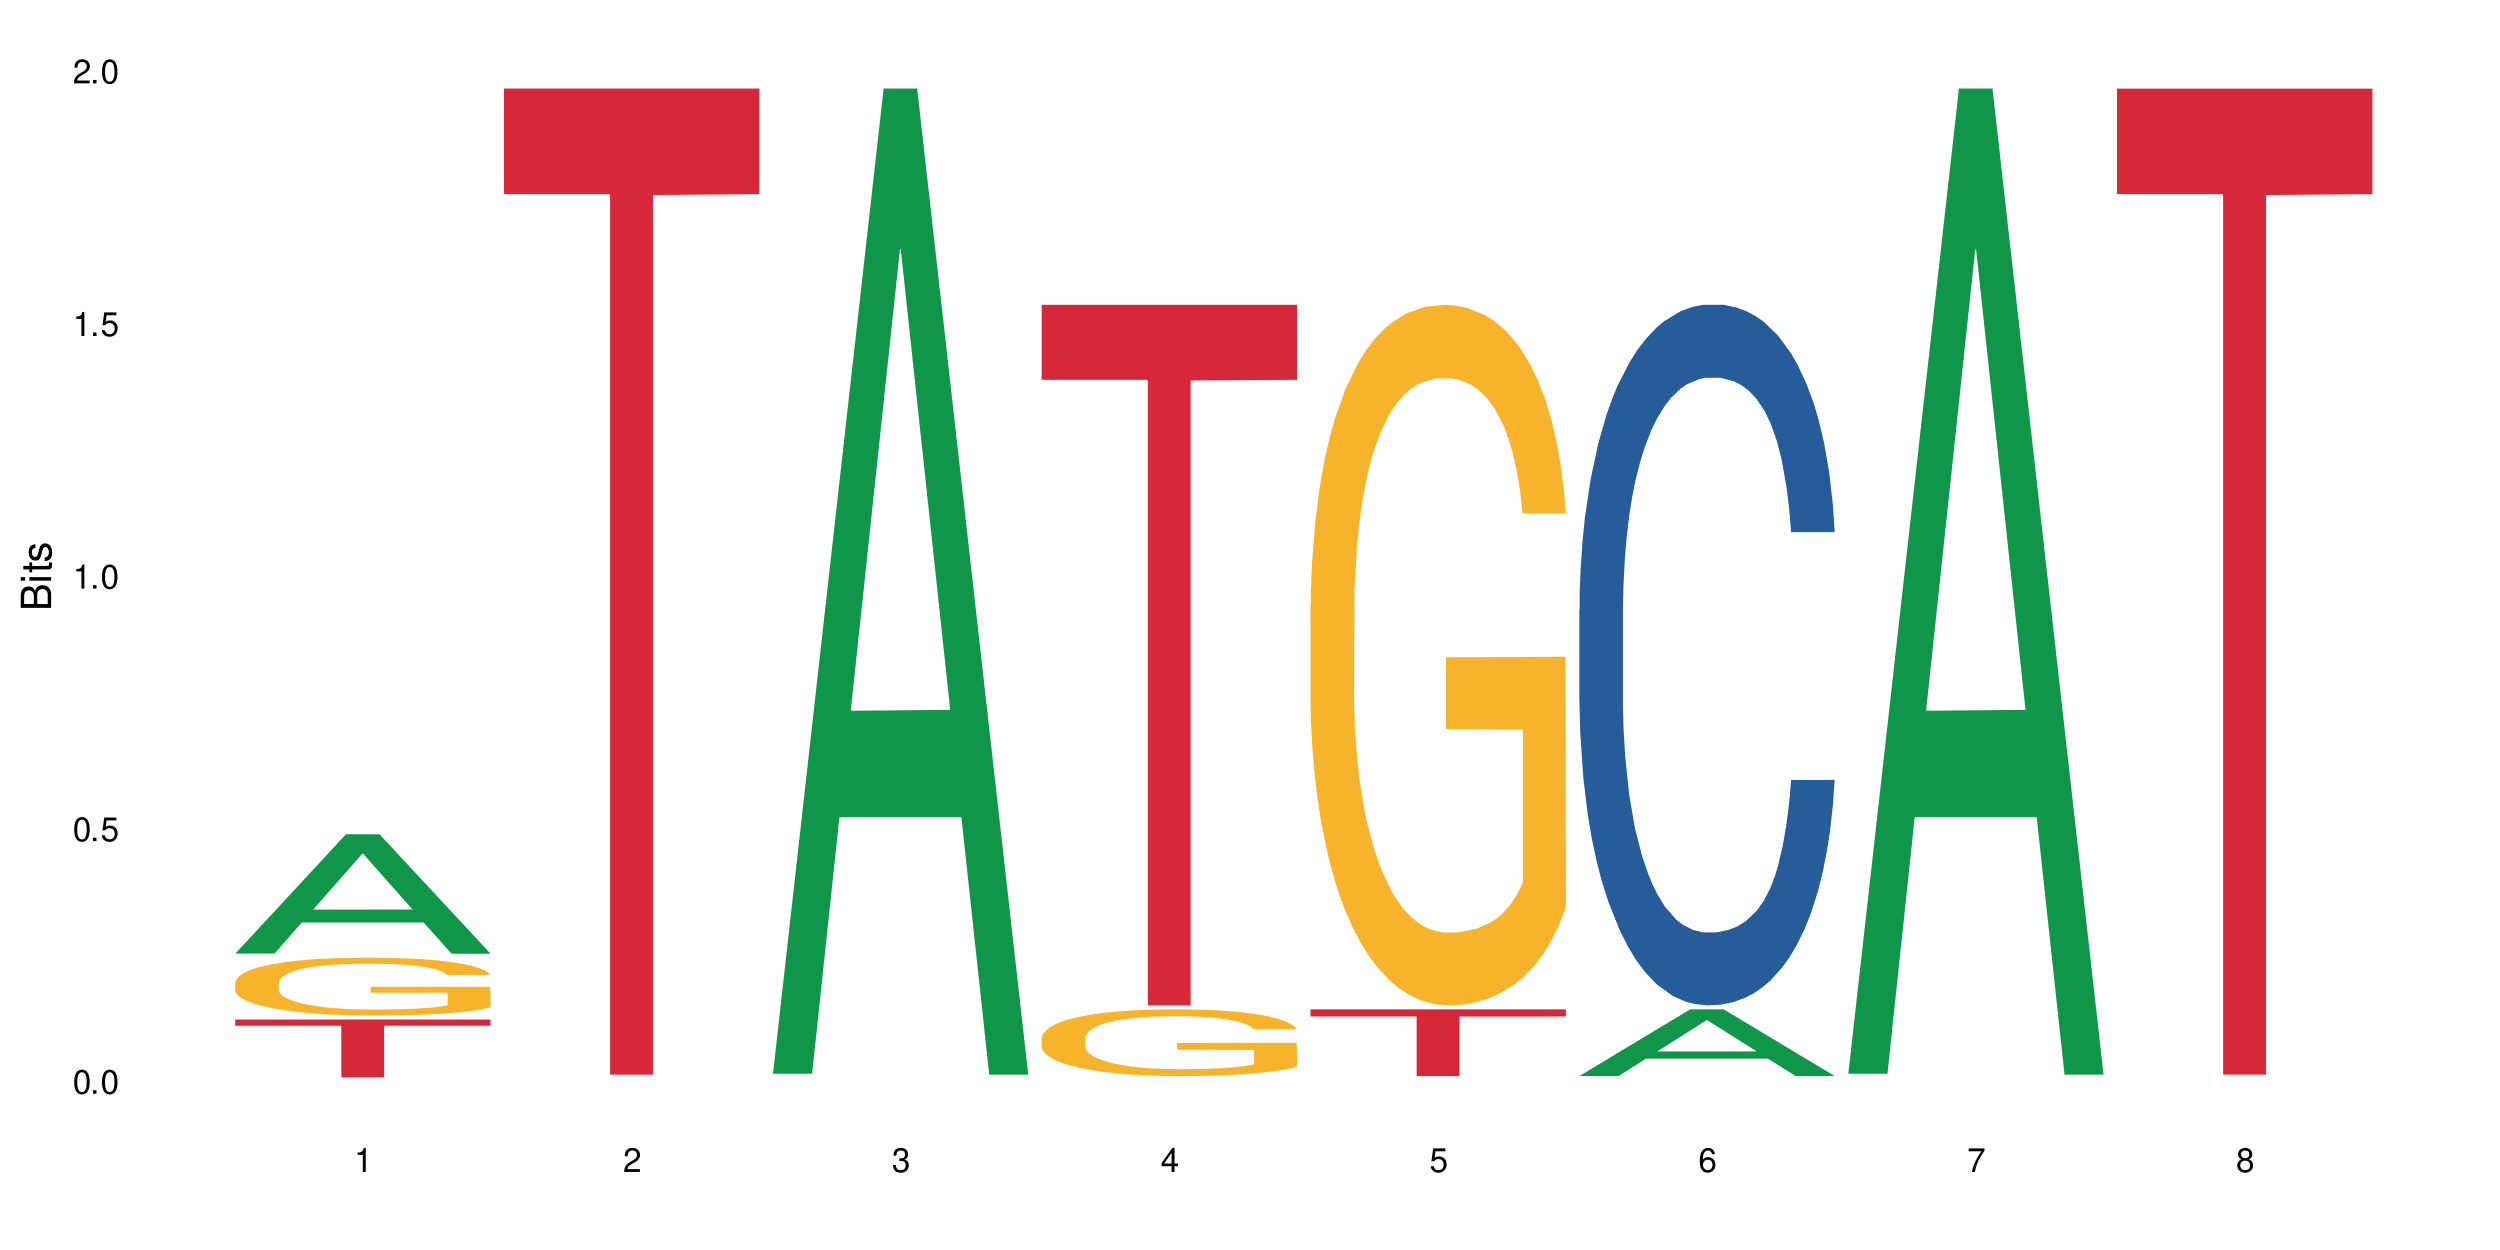
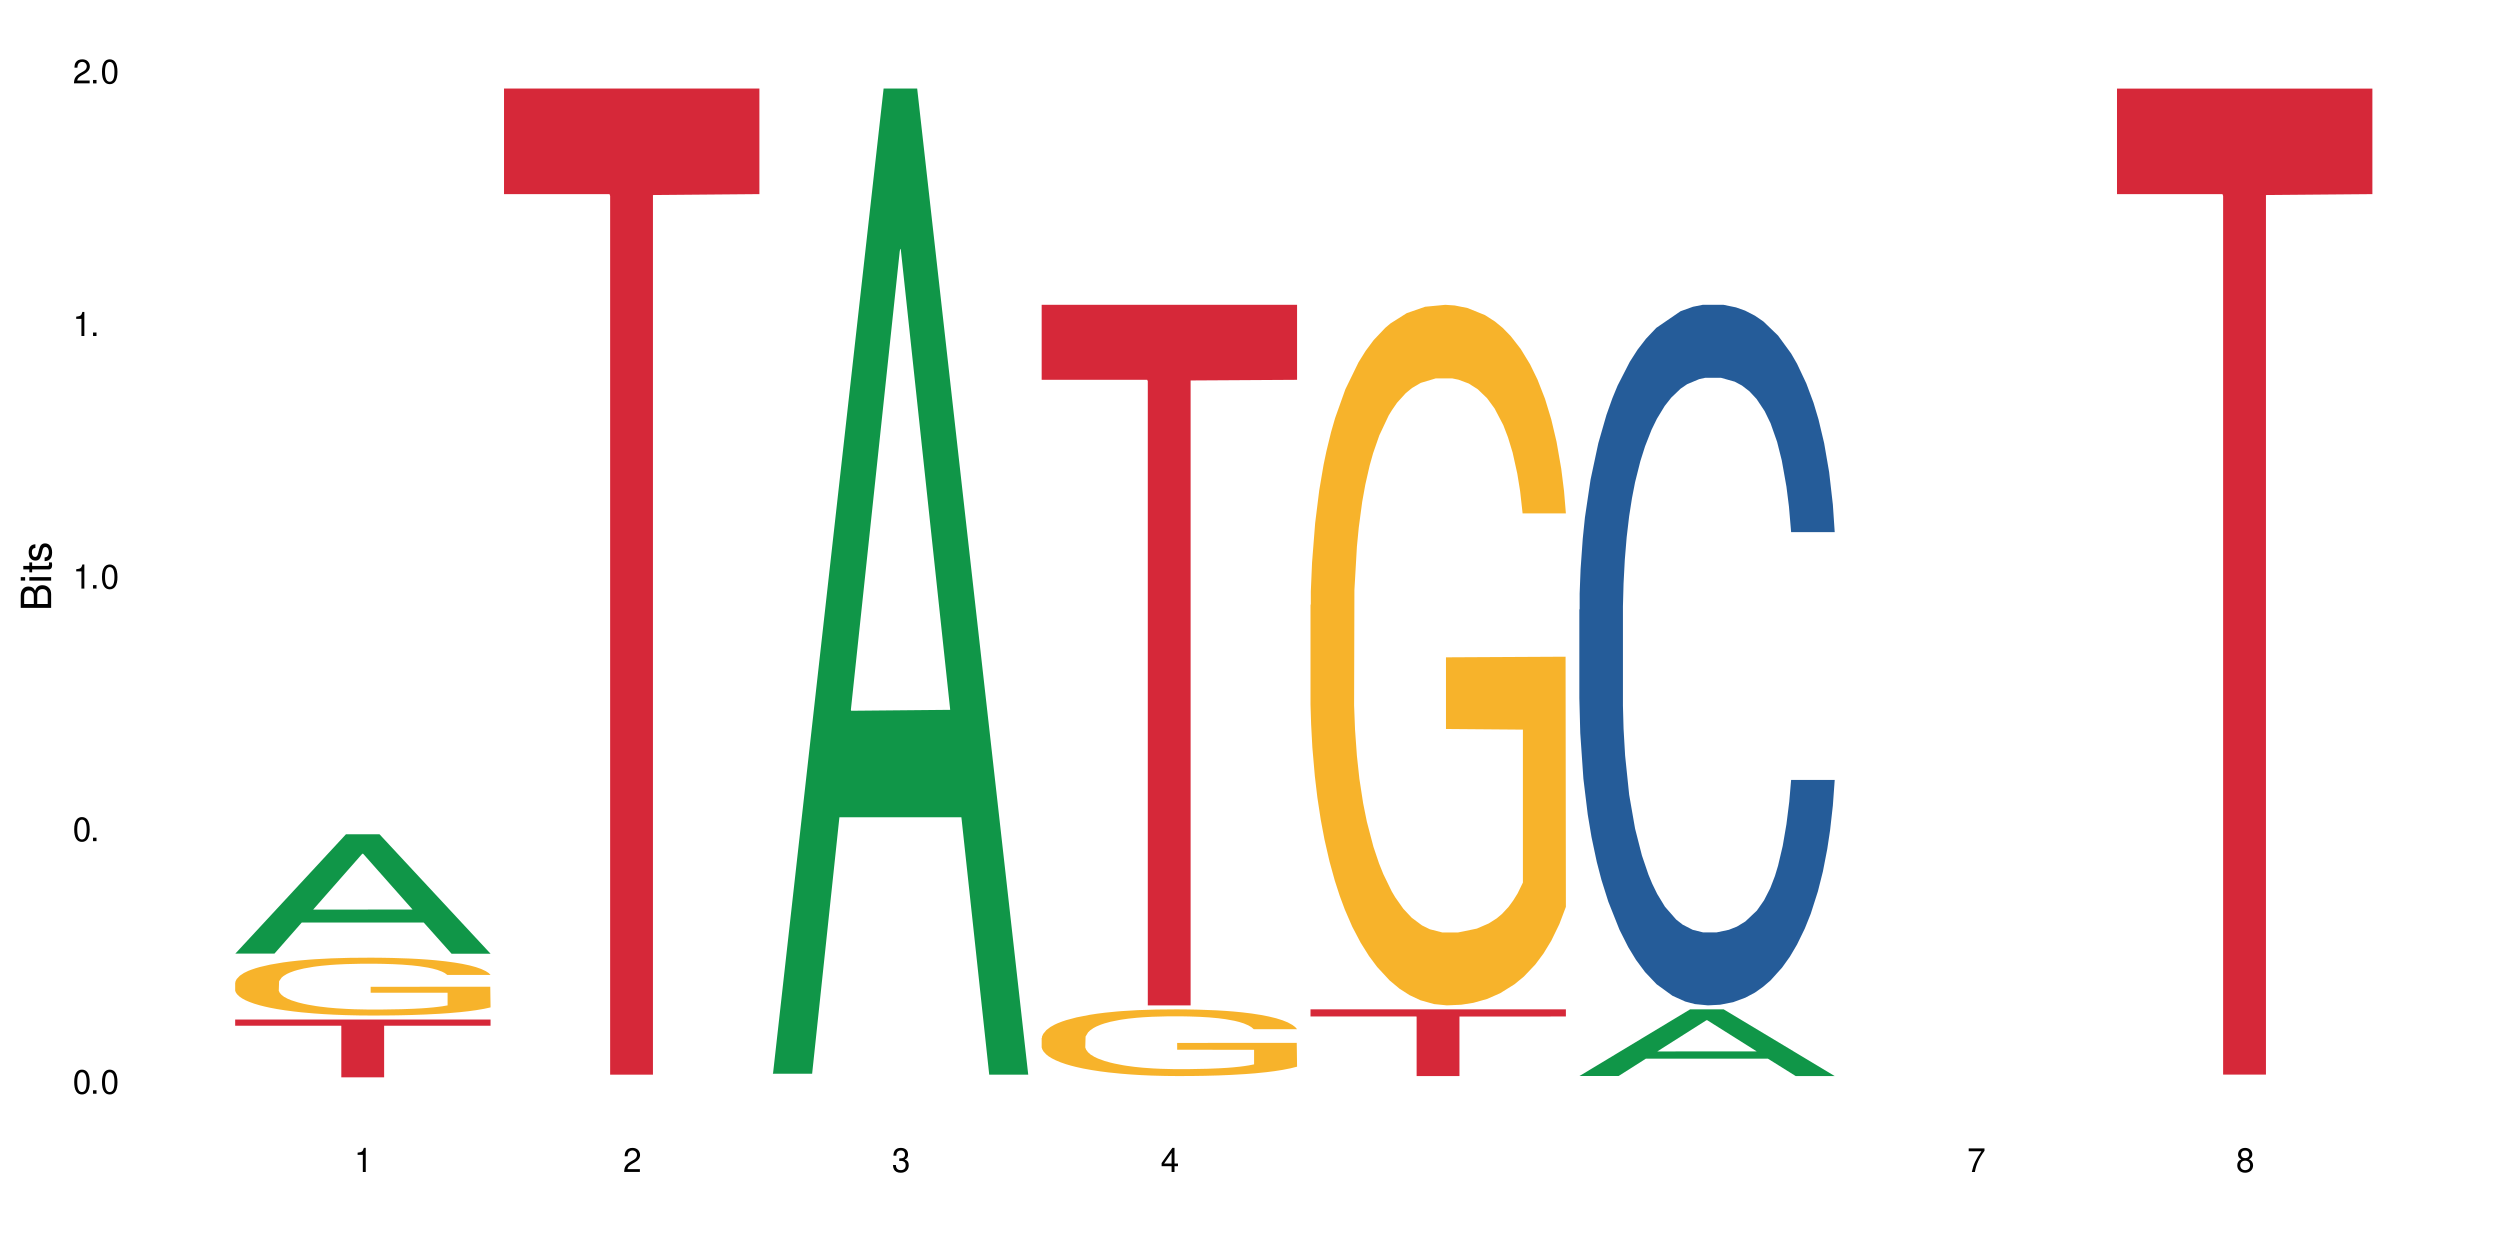
<svg xmlns="http://www.w3.org/2000/svg" xmlns:xlink="http://www.w3.org/1999/xlink" width="720" height="360" viewBox="0 0 720 360">
  <defs>
    <g>
      <g id="glyph-0-0">
</g>
      <g id="glyph-0-1">
        <path d="M 2.641 -6.938 C 2 -6.938 1.422 -6.656 1.078 -6.172 C 0.641 -5.562 0.406 -4.641 0.406 -3.359 C 0.406 -1.016 1.188 0.219 2.641 0.219 C 4.078 0.219 4.859 -1.016 4.859 -3.297 C 4.859 -4.641 4.656 -5.547 4.203 -6.172 C 3.844 -6.656 3.281 -6.938 2.641 -6.938 Z M 2.641 -6.188 C 3.547 -6.188 4 -5.25 4 -3.375 C 4 -1.406 3.562 -0.484 2.625 -0.484 C 1.734 -0.484 1.281 -1.438 1.281 -3.344 C 1.281 -5.25 1.734 -6.188 2.641 -6.188 Z M 2.641 -6.188 " />
      </g>
      <g id="glyph-0-2">
        <path d="M 1.828 -1 L 0.828 -1 L 0.828 0 L 1.828 0 Z M 1.828 -1 " />
      </g>
      <g id="glyph-0-3">
-         <path d="M 4.562 -6.797 L 1.062 -6.797 L 0.547 -3.094 L 1.328 -3.094 C 1.719 -3.562 2.047 -3.734 2.578 -3.734 C 3.484 -3.734 4.062 -3.109 4.062 -2.094 C 4.062 -1.125 3.484 -0.531 2.578 -0.531 C 1.828 -0.531 1.375 -0.906 1.188 -1.672 L 0.328 -1.672 C 0.453 -1.109 0.547 -0.844 0.75 -0.594 C 1.125 -0.078 1.828 0.219 2.594 0.219 C 3.969 0.219 4.922 -0.781 4.922 -2.219 C 4.922 -3.562 4.031 -4.484 2.719 -4.484 C 2.25 -4.484 1.859 -4.359 1.469 -4.062 L 1.734 -5.969 L 4.562 -5.969 Z M 4.562 -6.797 " />
-       </g>
+         </g>
      <g id="glyph-0-4">
        <path d="M 2.484 -4.938 L 2.484 0 L 3.328 0 L 3.328 -6.938 L 2.766 -6.938 C 2.469 -5.875 2.281 -5.734 0.984 -5.562 L 0.984 -4.938 Z M 2.484 -4.938 " />
      </g>
      <g id="glyph-0-5">
        <path d="M 4.859 -0.828 L 1.281 -0.828 C 1.359 -1.406 1.672 -1.781 2.5 -2.281 L 3.469 -2.828 C 4.406 -3.344 4.906 -4.062 4.906 -4.906 C 4.906 -5.484 4.672 -6.031 4.266 -6.406 C 3.859 -6.766 3.375 -6.938 2.719 -6.938 C 1.859 -6.938 1.219 -6.625 0.844 -6.031 C 0.609 -5.672 0.5 -5.234 0.484 -4.531 L 1.328 -4.531 C 1.359 -5.016 1.406 -5.281 1.531 -5.516 C 1.75 -5.938 2.188 -6.203 2.703 -6.203 C 3.469 -6.203 4.031 -5.641 4.031 -4.891 C 4.031 -4.344 3.719 -3.859 3.125 -3.516 L 2.234 -3 C 0.812 -2.172 0.406 -1.531 0.328 -0.016 L 4.859 -0.016 Z M 4.859 -0.828 " />
      </g>
      <g id="glyph-0-6">
        <path d="M 2.125 -3.188 L 2.578 -3.188 C 3.5 -3.188 3.984 -2.766 3.984 -1.922 C 3.984 -1.062 3.469 -0.531 2.594 -0.531 C 1.656 -0.531 1.203 -1 1.156 -2.016 L 0.312 -2.016 C 0.344 -1.453 0.438 -1.094 0.609 -0.781 C 0.953 -0.109 1.625 0.219 2.547 0.219 C 3.953 0.219 4.859 -0.625 4.859 -1.938 C 4.859 -2.828 4.516 -3.297 3.703 -3.594 C 4.344 -3.844 4.656 -4.328 4.656 -5.031 C 4.656 -6.219 3.875 -6.938 2.578 -6.938 C 1.203 -6.938 0.484 -6.172 0.453 -4.703 L 1.297 -4.703 C 1.312 -5.125 1.344 -5.359 1.453 -5.578 C 1.641 -5.969 2.062 -6.203 2.594 -6.203 C 3.344 -6.203 3.797 -5.75 3.797 -5 C 3.797 -4.516 3.609 -4.219 3.25 -4.047 C 3.016 -3.953 2.703 -3.922 2.125 -3.906 Z M 2.125 -3.188 " />
      </g>
      <g id="glyph-0-7">
        <path d="M 3.141 -1.672 L 3.141 0 L 3.984 0 L 3.984 -1.672 L 4.984 -1.672 L 4.984 -2.438 L 3.984 -2.438 L 3.984 -6.938 L 3.359 -6.938 L 0.266 -2.578 L 0.266 -1.672 Z M 3.141 -2.438 L 1 -2.438 L 3.141 -5.5 Z M 3.141 -2.438 " />
      </g>
      <g id="glyph-0-8">
-         <path d="M 4.781 -5.125 C 4.609 -6.266 3.891 -6.938 2.844 -6.938 C 2.094 -6.938 1.422 -6.578 1.031 -5.953 C 0.594 -5.266 0.406 -4.422 0.406 -3.172 C 0.406 -2 0.578 -1.25 0.984 -0.641 C 1.359 -0.078 1.953 0.219 2.703 0.219 C 3.984 0.219 4.922 -0.75 4.922 -2.094 C 4.922 -3.375 4.062 -4.281 2.844 -4.281 C 2.172 -4.281 1.641 -4.031 1.281 -3.516 C 1.281 -5.234 1.828 -6.188 2.797 -6.188 C 3.391 -6.188 3.797 -5.797 3.938 -5.125 Z M 2.734 -3.531 C 3.547 -3.531 4.062 -2.953 4.062 -2.031 C 4.062 -1.156 3.484 -0.531 2.703 -0.531 C 1.922 -0.531 1.328 -1.188 1.328 -2.078 C 1.328 -2.938 1.906 -3.531 2.734 -3.531 Z M 2.734 -3.531 " />
-       </g>
+         </g>
      <g id="glyph-0-9">
        <path d="M 4.984 -6.797 L 0.438 -6.797 L 0.438 -5.969 L 4.109 -5.969 C 2.5 -3.656 1.828 -2.234 1.328 0 L 2.219 0 C 2.594 -2.172 3.453 -4.047 4.984 -6.094 Z M 4.984 -6.797 " />
      </g>
      <g id="glyph-0-10">
        <path d="M 3.75 -3.656 C 4.469 -4.094 4.688 -4.438 4.688 -5.078 C 4.688 -6.172 3.844 -6.938 2.641 -6.938 C 1.438 -6.938 0.594 -6.172 0.594 -5.094 C 0.594 -4.438 0.812 -4.094 1.516 -3.656 C 0.734 -3.266 0.359 -2.703 0.359 -1.922 C 0.359 -0.656 1.281 0.219 2.641 0.219 C 3.984 0.219 4.922 -0.656 4.922 -1.922 C 4.922 -2.703 4.531 -3.266 3.75 -3.656 Z M 2.641 -6.188 C 3.359 -6.188 3.812 -5.75 3.812 -5.062 C 3.812 -4.406 3.344 -3.984 2.641 -3.984 C 1.922 -3.984 1.453 -4.406 1.453 -5.078 C 1.453 -5.75 1.922 -6.188 2.641 -6.188 Z M 2.641 -3.266 C 3.484 -3.266 4.062 -2.719 4.062 -1.906 C 4.062 -1.078 3.484 -0.531 2.625 -0.531 C 1.797 -0.531 1.219 -1.094 1.219 -1.906 C 1.219 -2.719 1.781 -3.266 2.641 -3.266 Z M 2.641 -3.266 " />
      </g>
      <g id="glyph-1-0">
</g>
      <g id="glyph-1-1">
        <path d="M 0 -0.953 L 0 -4.891 C 0 -5.719 -0.234 -6.344 -0.734 -6.797 C -1.188 -7.234 -1.812 -7.469 -2.5 -7.469 C -3.547 -7.469 -4.188 -7 -4.625 -5.875 C -4.984 -6.688 -5.625 -7.094 -6.531 -7.094 C -7.172 -7.094 -7.734 -6.859 -8.141 -6.391 C -8.562 -5.922 -8.75 -5.344 -8.75 -4.5 L -8.75 -0.953 Z M -4.984 -2.062 L -7.766 -2.062 L -7.766 -4.219 C -7.766 -4.844 -7.688 -5.203 -7.453 -5.5 C -7.219 -5.812 -6.859 -5.969 -6.375 -5.969 C -5.891 -5.969 -5.531 -5.812 -5.297 -5.5 C -5.062 -5.203 -4.984 -4.844 -4.984 -4.219 Z M -0.984 -2.062 L -4 -2.062 L -4 -4.781 C -4 -5.766 -3.438 -6.359 -2.484 -6.359 C -1.547 -6.359 -0.984 -5.766 -0.984 -4.781 Z M -0.984 -2.062 " />
      </g>
      <g id="glyph-1-2">
        <path d="M -6.281 -1.797 L -6.281 -0.797 L 0 -0.797 L 0 -1.797 Z M -8.75 -1.797 L -8.75 -0.797 L -7.484 -0.797 L -7.484 -1.797 Z M -8.75 -1.797 " />
      </g>
      <g id="glyph-1-3">
        <path d="M -6.281 -3.047 L -6.281 -2.016 L -8.016 -2.016 L -8.016 -1.016 L -6.281 -1.016 L -6.281 -0.172 L -5.469 -0.172 L -5.469 -1.016 L -0.719 -1.016 C -0.078 -1.016 0.281 -1.453 0.281 -2.234 C 0.281 -2.5 0.25 -2.719 0.188 -3.047 L -0.641 -3.047 C -0.609 -2.906 -0.594 -2.766 -0.594 -2.562 C -0.594 -2.141 -0.719 -2.016 -1.156 -2.016 L -5.469 -2.016 L -5.469 -3.047 Z M -6.281 -3.047 " />
      </g>
      <g id="glyph-1-4">
        <path d="M -4.531 -5.25 C -5.766 -5.25 -6.469 -4.422 -6.469 -2.969 C -6.469 -1.516 -5.719 -0.562 -4.547 -0.562 C -3.562 -0.562 -3.094 -1.062 -2.734 -2.562 L -2.516 -3.484 C -2.344 -4.188 -2.094 -4.469 -1.641 -4.469 C -1.047 -4.469 -0.641 -3.875 -0.641 -3 C -0.641 -2.453 -0.797 -2 -1.062 -1.75 C -1.25 -1.594 -1.422 -1.531 -1.875 -1.469 L -1.875 -0.406 C -0.422 -0.453 0.281 -1.266 0.281 -2.922 C 0.281 -4.5 -0.5 -5.516 -1.719 -5.516 C -2.656 -5.516 -3.172 -4.984 -3.469 -3.734 L -3.703 -2.766 C -3.891 -1.953 -4.156 -1.609 -4.594 -1.609 C -5.188 -1.609 -5.547 -2.125 -5.547 -2.938 C -5.547 -3.75 -5.203 -4.172 -4.531 -4.203 Z M -4.531 -5.25 " />
      </g>
    </g>
  </defs>
  <rect x="-72" y="-36" width="864" height="432" fill="rgb(100%, 100%, 100%)" fill-opacity="1" />
  <path fill-rule="nonzero" fill="rgb(6.275%, 58.824%, 28.235%)" fill-opacity="1" d="M 67.73 274.633 L 67.809 274.602 L 99.637 240.27 L 109.301 240.27 L 141.281 274.668 L 130.047 274.668 L 122.031 265.688 L 86.906 265.688 L 79.047 274.633 L 67.73 274.633 L 90.285 261.973 L 118.809 261.941 L 104.586 245.887 L 104.43 245.855 L 104.27 245.953 L 90.207 261.941 L 90.285 261.973 Z M 67.73 274.633 " />
  <path fill-rule="nonzero" fill="rgb(96.863%, 70.196%, 16.863%)" fill-opacity="1" d="M 67.73 282.949 L 67.82 282.934 L 67.82 282.629 L 68.18 281.945 L 69.078 281 L 70.242 280.223 L 71.5 279.613 L 72.305 279.297 L 73.652 278.84 L 74.816 278.504 L 77.777 277.82 L 81.543 277.18 L 83.609 276.906 L 85.941 276.648 L 89.258 276.359 L 90.785 276.254 L 95.449 276.008 L 100.738 275.855 L 106.57 275.812 L 109.262 275.824 L 112.938 275.887 L 117.961 276.055 L 120.832 276.207 L 123.074 276.359 L 125.406 276.555 L 128.277 276.859 L 130.969 277.227 L 133.121 277.59 L 135.273 278.047 L 137.066 278.535 L 138.594 279.066 L 139.938 279.707 L 140.746 280.238 L 141.281 280.773 L 128.816 280.773 L 128.098 280.238 L 127.289 279.828 L 125.945 279.324 L 124.598 278.961 L 123.254 278.672 L 120.742 278.277 L 118.59 278.031 L 115.898 277.82 L 113.297 277.684 L 110.336 277.59 L 108.543 277.562 L 103.789 277.562 L 99.484 277.668 L 96.973 277.789 L 95.18 277.91 L 92.668 278.141 L 91.141 278.32 L 90.246 278.445 L 87.555 278.914 L 85.762 279.34 L 84.773 279.629 L 83.52 280.086 L 82.621 280.496 L 81.633 281.105 L 81.098 281.562 L 80.379 282.598 L 80.289 285.336 L 80.559 285.914 L 81.098 286.539 L 81.812 287.086 L 82.891 287.664 L 83.965 288.105 L 85.852 288.699 L 87.465 289.098 L 88.719 289.355 L 91.141 289.766 L 92.129 289.902 L 94.461 290.176 L 96.883 290.391 L 99.844 290.57 L 102.086 290.664 L 105.672 290.738 L 110.246 290.738 L 115.629 290.648 L 119.039 290.527 L 121.371 290.406 L 122.895 290.297 L 124.777 290.129 L 126.125 289.977 L 127.379 289.812 L 128.906 289.551 L 128.906 285.914 L 106.75 285.898 L 106.75 284.195 L 141.195 284.18 L 141.281 290.129 L 139.398 290.543 L 137.066 290.938 L 134.824 291.242 L 132.492 291.5 L 129.176 291.789 L 126.484 291.973 L 122.355 292.184 L 118.59 292.32 L 114.645 292.414 L 111.145 292.457 L 107.02 292.473 L 103.34 292.445 L 99.395 292.352 L 96.254 292.23 L 93.383 292.078 L 90.516 291.879 L 86.926 291.562 L 84.594 291.301 L 82.172 290.984 L 79.75 290.602 L 77.598 290.191 L 76.164 289.871 L 74.727 289.508 L 73.203 289.051 L 71.766 288.531 L 70.691 288.062 L 69.703 287.527 L 68.988 287.027 L 68.27 286.34 L 67.91 285.793 L 67.73 285.32 Z M 67.73 282.949 " />
  <path fill-rule="nonzero" fill="rgb(83.922%, 15.686%, 22.353%)" fill-opacity="1" d="M 67.73 293.617 L 141.281 293.617 L 141.281 295.402 L 110.629 295.418 L 110.629 310.281 L 98.297 310.281 L 98.297 295.434 L 98.117 295.402 L 67.73 295.402 Z M 67.73 293.617 " />
  <path fill-rule="nonzero" fill="rgb(83.922%, 15.686%, 22.353%)" fill-opacity="1" d="M 145.156 25.504 L 218.707 25.504 L 218.707 55.902 L 188.051 56.172 L 188.051 309.496 L 175.719 309.496 L 175.719 56.438 L 175.539 55.902 L 145.156 55.902 Z M 145.156 25.504 " />
  <path fill-rule="nonzero" fill="rgb(6.275%, 58.824%, 28.235%)" fill-opacity="1" d="M 222.578 309.227 L 222.656 308.961 L 254.48 25.504 L 264.148 25.504 L 296.129 309.496 L 284.895 309.496 L 276.879 235.363 L 241.75 235.363 L 233.895 309.227 L 222.578 309.227 L 245.129 204.699 L 273.656 204.43 L 259.434 71.902 L 259.273 71.637 L 259.117 72.438 L 245.051 204.43 L 245.129 204.699 Z M 222.578 309.227 " />
  <path fill-rule="nonzero" fill="rgb(96.863%, 70.196%, 16.863%)" fill-opacity="1" d="M 300 298.922 L 300.09 298.902 L 300.09 298.551 L 300.449 297.762 L 301.348 296.676 L 302.512 295.781 L 303.77 295.078 L 304.574 294.711 L 305.922 294.184 L 307.086 293.797 L 310.047 293.008 L 313.816 292.27 L 315.879 291.953 L 318.211 291.656 L 321.527 291.324 L 323.055 291.199 L 327.719 290.918 L 333.012 290.746 L 338.84 290.691 L 341.531 290.711 L 345.207 290.781 L 350.23 290.973 L 353.102 291.148 L 355.344 291.324 L 357.676 291.551 L 360.547 291.902 L 363.238 292.324 L 365.391 292.746 L 367.543 293.27 L 369.336 293.832 L 370.863 294.445 L 372.207 295.184 L 373.016 295.797 L 373.555 296.41 L 361.086 296.41 L 360.367 295.797 L 359.559 295.324 L 358.215 294.746 L 356.871 294.324 L 355.523 293.992 L 353.012 293.535 L 350.859 293.254 L 348.168 293.008 L 345.566 292.852 L 342.609 292.746 L 340.812 292.711 L 336.059 292.711 L 331.754 292.832 L 329.242 292.973 L 327.449 293.113 L 324.938 293.375 L 323.414 293.586 L 322.516 293.727 L 319.824 294.27 L 318.031 294.762 L 317.043 295.098 L 315.789 295.621 L 314.891 296.098 L 313.902 296.797 L 313.367 297.324 L 312.648 298.516 L 312.559 301.676 L 312.828 302.344 L 313.367 303.062 L 314.082 303.695 L 315.16 304.359 L 316.234 304.867 L 318.121 305.555 L 319.734 306.008 L 320.992 306.309 L 323.414 306.781 L 324.398 306.941 L 326.73 307.254 L 329.152 307.5 L 332.113 307.711 L 334.355 307.816 L 337.941 307.906 L 342.52 307.906 L 347.898 307.801 L 351.309 307.66 L 353.641 307.52 L 355.164 307.395 L 357.047 307.203 L 358.395 307.027 L 359.648 306.836 L 361.176 306.535 L 361.176 302.344 L 339.02 302.324 L 339.02 300.359 L 373.465 300.344 L 373.555 307.203 L 371.668 307.676 L 369.336 308.133 L 367.094 308.484 L 364.762 308.781 L 361.445 309.117 L 358.754 309.324 L 354.629 309.57 L 350.859 309.73 L 346.914 309.836 L 343.414 309.887 L 339.289 309.906 L 335.609 309.871 L 331.664 309.766 L 328.523 309.625 L 325.656 309.449 L 322.785 309.219 L 319.195 308.852 L 316.863 308.555 L 314.441 308.184 L 312.02 307.746 L 309.867 307.273 L 308.434 306.906 L 306.996 306.484 L 305.473 305.957 L 304.039 305.359 L 302.961 304.816 L 301.973 304.203 L 301.258 303.625 L 300.539 302.832 L 300.18 302.203 L 300 301.656 Z M 300 298.922 " />
  <path fill-rule="nonzero" fill="rgb(83.922%, 15.686%, 22.353%)" fill-opacity="1" d="M 300 87.789 L 373.555 87.789 L 373.555 109.387 L 342.898 109.574 L 342.898 289.547 L 330.566 289.547 L 330.566 109.766 L 330.387 109.387 L 300 109.387 Z M 300 87.789 " />
  <path fill-rule="nonzero" fill="rgb(96.863%, 70.196%, 16.863%)" fill-opacity="1" d="M 377.426 174.203 L 377.516 174.02 L 377.516 170.336 L 377.871 162.043 L 378.77 150.621 L 379.938 141.223 L 381.191 133.852 L 382 129.984 L 383.344 124.457 L 384.512 120.402 L 387.469 112.109 L 391.238 104.371 L 393.301 101.055 L 395.633 97.922 L 398.953 94.422 L 400.477 93.133 L 405.141 90.184 L 410.434 88.344 L 416.262 87.789 L 418.953 87.973 L 422.633 88.711 L 427.656 90.738 L 430.527 92.578 L 432.77 94.422 L 435.102 96.816 L 437.969 100.504 L 440.66 104.926 L 442.812 109.348 L 444.969 114.875 L 446.762 120.77 L 448.285 127.219 L 449.633 134.957 L 450.438 141.406 L 450.977 147.855 L 438.508 147.855 L 437.789 141.406 L 436.984 136.434 L 435.637 130.352 L 434.293 125.93 L 432.949 122.43 L 430.438 117.637 L 428.281 114.691 L 425.594 112.109 L 422.992 110.453 L 420.031 109.348 L 418.238 108.98 L 413.484 108.98 L 409.176 110.27 L 406.664 111.742 L 404.871 113.215 L 402.359 115.98 L 400.836 118.191 L 399.938 119.664 L 397.246 125.379 L 395.453 130.535 L 394.469 134.035 L 393.211 139.566 L 392.312 144.539 L 391.328 151.91 L 390.789 157.438 L 390.07 169.965 L 389.98 203.133 L 390.25 210.133 L 390.789 217.688 L 391.508 224.32 L 392.582 231.324 L 393.66 236.668 L 395.543 243.852 L 397.156 248.645 L 398.414 251.777 L 400.836 256.75 L 401.82 258.41 L 404.156 261.727 L 406.574 264.305 L 409.535 266.516 L 411.777 267.621 L 415.367 268.543 L 419.941 268.543 L 425.324 267.438 L 428.73 265.965 L 431.062 264.488 L 432.59 263.199 L 434.473 261.172 L 435.816 259.328 L 437.074 257.305 L 438.598 254.172 L 438.598 210.133 L 416.441 209.949 L 416.441 189.312 L 450.887 189.129 L 450.977 261.172 L 449.094 266.148 L 446.762 270.938 L 444.52 274.621 L 442.188 277.754 L 438.867 281.258 L 436.176 283.469 L 432.051 286.047 L 428.281 287.703 L 424.336 288.812 L 420.84 289.363 L 416.711 289.547 L 413.035 289.18 L 409.086 288.074 L 405.949 286.598 L 403.078 284.758 L 400.207 282.363 L 396.621 278.492 L 394.289 275.359 L 391.867 271.492 L 389.445 266.883 L 387.293 261.91 L 385.855 258.039 L 384.422 253.617 L 382.895 248.09 L 381.461 241.824 L 380.383 236.113 L 379.398 229.664 L 378.68 223.586 L 377.961 215.293 L 377.605 208.66 L 377.426 202.949 Z M 377.426 174.203 " />
  <path fill-rule="nonzero" fill="rgb(83.922%, 15.686%, 22.353%)" fill-opacity="1" d="M 377.426 290.691 L 450.977 290.691 L 450.977 292.75 L 420.324 292.766 L 420.324 309.906 L 407.988 309.906 L 407.988 292.785 L 407.809 292.75 L 377.426 292.75 Z M 377.426 290.691 " />
  <path fill-rule="nonzero" fill="rgb(6.275%, 58.824%, 28.235%)" fill-opacity="1" d="M 454.848 309.887 L 454.926 309.867 L 486.75 290.691 L 496.418 290.691 L 528.398 309.906 L 517.164 309.906 L 509.148 304.891 L 474.023 304.891 L 466.164 309.887 L 454.848 309.887 L 477.402 302.816 L 505.926 302.797 L 491.703 293.832 L 491.547 293.812 L 491.387 293.867 L 477.32 302.797 L 477.402 302.816 Z M 454.848 309.887 " />
-   <path fill-rule="nonzero" fill="rgb(14.51%, 36.078%, 60%)" fill-opacity="1" d="M 454.848 175.574 L 454.938 175.391 L 454.938 170.965 L 455.207 163.957 L 455.836 155.105 L 456.461 149.02 L 458.078 138.137 L 460.32 127.625 L 462.652 119.512 L 464.355 114.715 L 465.879 111.027 L 469.379 104.203 L 471.621 100.699 L 474.043 97.562 L 477.004 94.43 L 479.156 92.586 L 484 89.633 L 487.586 88.344 L 490.367 87.789 L 496.379 87.789 L 499.965 88.527 L 502.566 89.449 L 505.438 90.926 L 507.859 92.586 L 512.074 96.641 L 515.844 101.805 L 517.547 104.758 L 520.238 110.473 L 522.301 116.008 L 523.734 120.801 L 525.352 127.625 L 526.785 135.922 L 527.863 145.328 L 528.398 153.258 L 515.844 153.258 L 515.215 145.883 L 514.496 140.164 L 513.152 132.605 L 511.805 127.254 L 509.922 121.906 L 508.219 118.402 L 505.887 114.898 L 503.824 112.688 L 501.672 111.027 L 499.605 109.922 L 495.66 108.812 L 491.086 108.812 L 489.383 109.184 L 485.883 110.656 L 484 111.949 L 481.309 114.531 L 479.426 116.93 L 477.184 120.617 L 475.656 123.75 L 473.773 128.547 L 472.43 132.789 L 470.902 138.875 L 470.008 143.484 L 469.199 148.648 L 468.48 154.734 L 467.945 161.191 L 467.586 168.012 L 467.406 174.652 L 467.406 203.238 L 467.586 209.879 L 468.035 217.621 L 469.199 228.871 L 470.902 238.648 L 472.879 246.395 L 474.762 251.926 L 475.836 254.508 L 477.273 257.457 L 479.516 261.148 L 482.742 264.836 L 484.629 266.309 L 487.496 267.785 L 490.457 268.523 L 494.406 268.523 L 497.902 267.785 L 500.234 266.863 L 502.656 265.387 L 505.977 262.254 L 508.039 259.301 L 509.832 255.797 L 511.18 252.293 L 512.074 249.344 L 513.422 243.625 L 514.496 237.355 L 515.305 230.902 L 515.844 224.629 L 528.398 224.629 L 527.863 232.008 L 527.055 239.199 L 526.246 244.547 L 524.992 251.004 L 523.555 256.719 L 521.492 263.176 L 519.789 267.418 L 517.547 272.027 L 515.484 275.531 L 513.242 278.668 L 509.922 282.355 L 507.77 284.199 L 505.438 285.859 L 502.656 287.336 L 499.16 288.625 L 495.391 289.363 L 491.895 289.547 L 488.125 289.18 L 485.344 288.441 L 481.668 286.781 L 477.094 283.461 L 473.773 279.957 L 471.172 276.453 L 468.93 272.766 L 466.418 267.785 L 463.191 259.672 L 461.215 253.402 L 459.871 248.238 L 458.348 241.043 L 457.27 234.59 L 456.016 224.262 L 455.117 211.168 L 454.848 201.023 Z M 454.848 175.574 " />
-   <path fill-rule="nonzero" fill="rgb(6.275%, 58.824%, 28.235%)" fill-opacity="1" d="M 532.27 309.227 L 532.352 308.961 L 564.176 25.504 L 573.84 25.504 L 605.824 309.496 L 594.586 309.496 L 586.57 235.363 L 551.445 235.363 L 543.586 309.227 L 532.27 309.227 L 554.824 204.699 L 583.348 204.43 L 569.125 71.902 L 568.969 71.637 L 568.812 72.438 L 554.746 204.43 L 554.824 204.699 Z M 532.27 309.227 " />
+   <path fill-rule="nonzero" fill="rgb(14.51%, 36.078%, 60%)" fill-opacity="1" d="M 454.848 175.574 L 454.938 175.391 L 454.938 170.965 L 455.207 163.957 L 455.836 155.105 L 456.461 149.02 L 458.078 138.137 L 460.32 127.625 L 462.652 119.512 L 464.355 114.715 L 465.879 111.027 L 469.379 104.203 L 471.621 100.699 L 474.043 97.562 L 477.004 94.43 L 484 89.633 L 487.586 88.344 L 490.367 87.789 L 496.379 87.789 L 499.965 88.527 L 502.566 89.449 L 505.438 90.926 L 507.859 92.586 L 512.074 96.641 L 515.844 101.805 L 517.547 104.758 L 520.238 110.473 L 522.301 116.008 L 523.734 120.801 L 525.352 127.625 L 526.785 135.922 L 527.863 145.328 L 528.398 153.258 L 515.844 153.258 L 515.215 145.883 L 514.496 140.164 L 513.152 132.605 L 511.805 127.254 L 509.922 121.906 L 508.219 118.402 L 505.887 114.898 L 503.824 112.688 L 501.672 111.027 L 499.605 109.922 L 495.66 108.812 L 491.086 108.812 L 489.383 109.184 L 485.883 110.656 L 484 111.949 L 481.309 114.531 L 479.426 116.93 L 477.184 120.617 L 475.656 123.75 L 473.773 128.547 L 472.43 132.789 L 470.902 138.875 L 470.008 143.484 L 469.199 148.648 L 468.48 154.734 L 467.945 161.191 L 467.586 168.012 L 467.406 174.652 L 467.406 203.238 L 467.586 209.879 L 468.035 217.621 L 469.199 228.871 L 470.902 238.648 L 472.879 246.395 L 474.762 251.926 L 475.836 254.508 L 477.273 257.457 L 479.516 261.148 L 482.742 264.836 L 484.629 266.309 L 487.496 267.785 L 490.457 268.523 L 494.406 268.523 L 497.902 267.785 L 500.234 266.863 L 502.656 265.387 L 505.977 262.254 L 508.039 259.301 L 509.832 255.797 L 511.18 252.293 L 512.074 249.344 L 513.422 243.625 L 514.496 237.355 L 515.305 230.902 L 515.844 224.629 L 528.398 224.629 L 527.863 232.008 L 527.055 239.199 L 526.246 244.547 L 524.992 251.004 L 523.555 256.719 L 521.492 263.176 L 519.789 267.418 L 517.547 272.027 L 515.484 275.531 L 513.242 278.668 L 509.922 282.355 L 507.77 284.199 L 505.438 285.859 L 502.656 287.336 L 499.16 288.625 L 495.391 289.363 L 491.895 289.547 L 488.125 289.18 L 485.344 288.441 L 481.668 286.781 L 477.094 283.461 L 473.773 279.957 L 471.172 276.453 L 468.93 272.766 L 466.418 267.785 L 463.191 259.672 L 461.215 253.402 L 459.871 248.238 L 458.348 241.043 L 457.27 234.59 L 456.016 224.262 L 455.117 211.168 L 454.848 201.023 Z M 454.848 175.574 " />
  <path fill-rule="nonzero" fill="rgb(83.922%, 15.686%, 22.353%)" fill-opacity="1" d="M 609.695 25.508 L 683.246 25.508 L 683.246 55.906 L 652.594 56.172 L 652.594 309.492 L 640.258 309.492 L 640.258 56.441 L 640.082 55.906 L 609.695 55.906 Z M 609.695 25.508 " />
  <g fill="rgb(0%, 0%, 0%)" fill-opacity="1">
    <use xlink:href="#glyph-0-1" x="20.965" y="314.993" />
    <use xlink:href="#glyph-0-2" x="25.965" y="314.993" />
    <use xlink:href="#glyph-0-1" x="28.965" y="314.993" />
  </g>
  <g fill="rgb(0%, 0%, 0%)" fill-opacity="1">
    <use xlink:href="#glyph-0-1" x="20.965" y="242.251" />
    <use xlink:href="#glyph-0-2" x="25.965" y="242.251" />
    <use xlink:href="#glyph-0-3" x="28.965" y="242.251" />
  </g>
  <g fill="rgb(0%, 0%, 0%)" fill-opacity="1">
    <use xlink:href="#glyph-0-4" x="20.965" y="169.509" />
    <use xlink:href="#glyph-0-2" x="25.965" y="169.509" />
    <use xlink:href="#glyph-0-1" x="28.965" y="169.509" />
  </g>
  <g fill="rgb(0%, 0%, 0%)" fill-opacity="1">
    <use xlink:href="#glyph-0-4" x="20.965" y="96.767" />
    <use xlink:href="#glyph-0-2" x="25.965" y="96.767" />
    <use xlink:href="#glyph-0-3" x="28.965" y="96.767" />
  </g>
  <g fill="rgb(0%, 0%, 0%)" fill-opacity="1">
    <use xlink:href="#glyph-0-5" x="20.965" y="24.024" />
    <use xlink:href="#glyph-0-2" x="25.965" y="24.024" />
    <use xlink:href="#glyph-0-1" x="28.965" y="24.024" />
  </g>
  <g fill="rgb(0%, 0%, 0%)" fill-opacity="1">
    <use xlink:href="#glyph-0-4" x="102.008" y="337.532" />
  </g>
  <g fill="rgb(0%, 0%, 0%)" fill-opacity="1">
    <use xlink:href="#glyph-0-5" x="179.43" y="337.532" />
  </g>
  <g fill="rgb(0%, 0%, 0%)" fill-opacity="1">
    <use xlink:href="#glyph-0-6" x="256.855" y="337.532" />
  </g>
  <g fill="rgb(0%, 0%, 0%)" fill-opacity="1">
    <use xlink:href="#glyph-0-7" x="334.277" y="337.532" />
  </g>
  <g fill="rgb(0%, 0%, 0%)" fill-opacity="1">
    <use xlink:href="#glyph-0-3" x="411.699" y="337.532" />
  </g>
  <g fill="rgb(0%, 0%, 0%)" fill-opacity="1">
    <use xlink:href="#glyph-0-8" x="489.125" y="337.532" />
  </g>
  <g fill="rgb(0%, 0%, 0%)" fill-opacity="1">
    <use xlink:href="#glyph-0-9" x="566.547" y="337.532" />
  </g>
  <g fill="rgb(0%, 0%, 0%)" fill-opacity="1">
    <use xlink:href="#glyph-0-10" x="643.969" y="337.532" />
  </g>
  <g fill="rgb(0%, 0%, 0%)" fill-opacity="1">
    <use xlink:href="#glyph-1-1" x="14.725" y="176.012" />
    <use xlink:href="#glyph-1-2" x="14.725" y="168.012" />
    <use xlink:href="#glyph-1-3" x="14.725" y="165.012" />
    <use xlink:href="#glyph-1-4" x="14.725" y="162.012" />
  </g>
</svg>